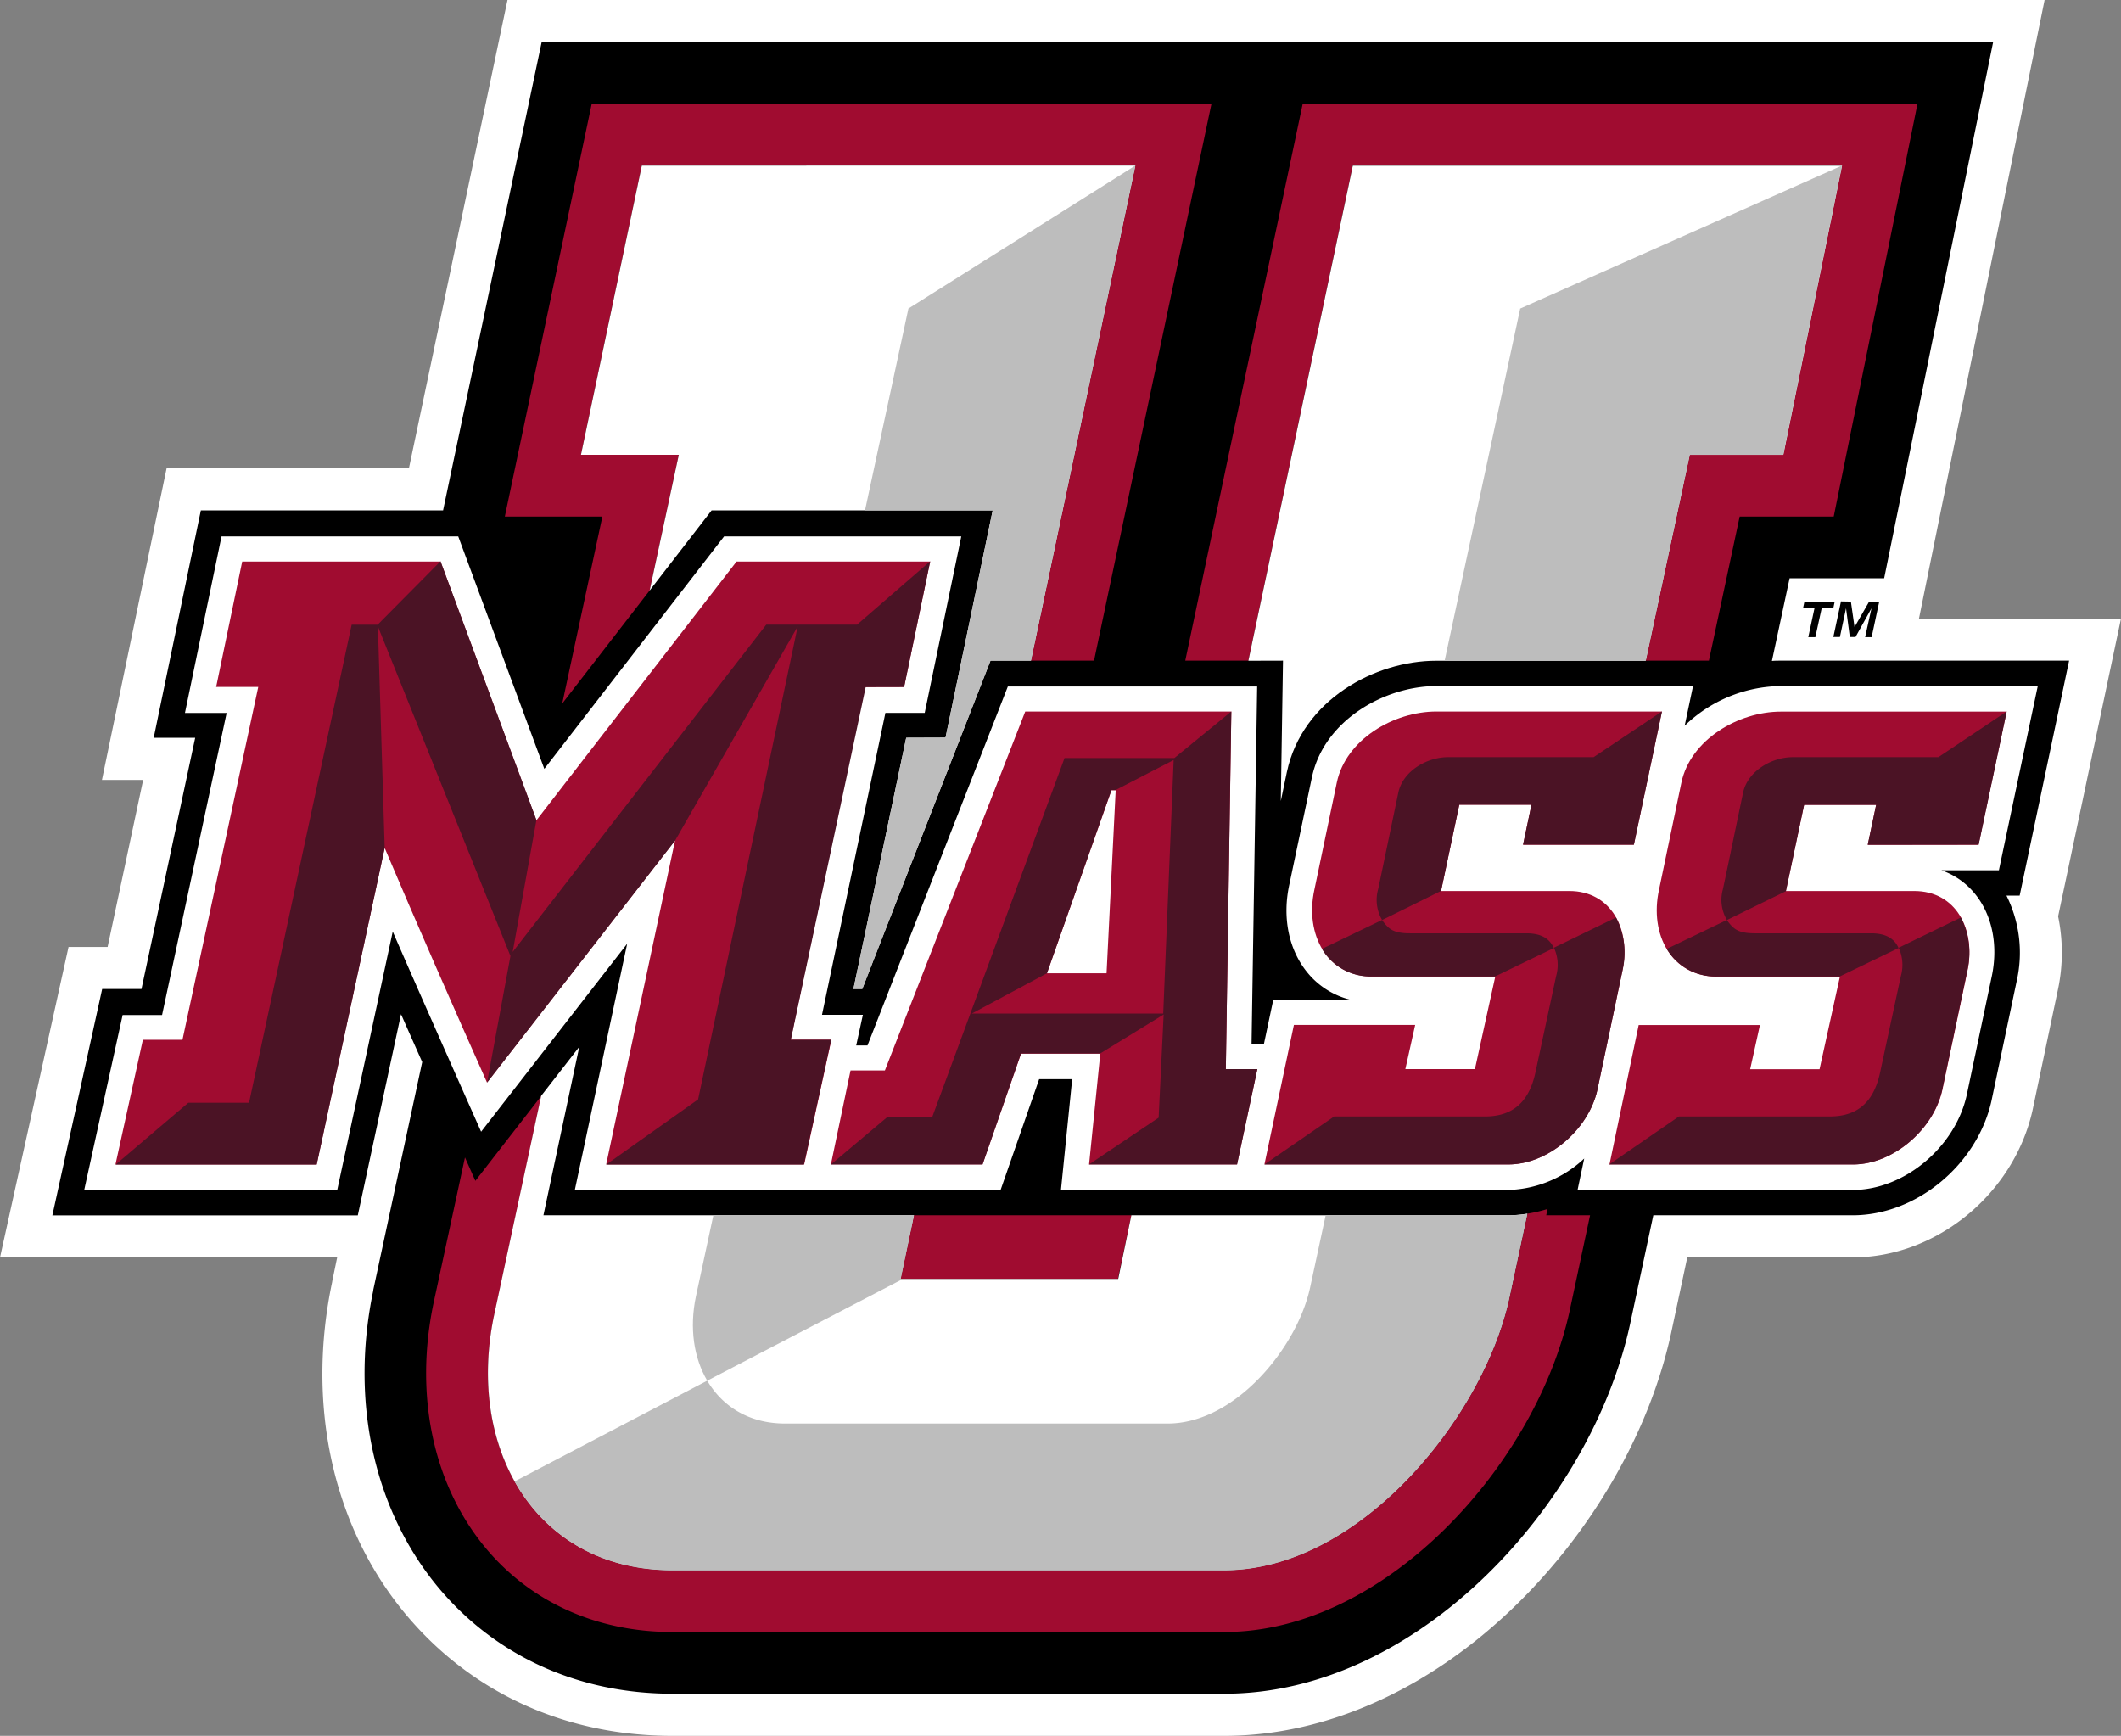
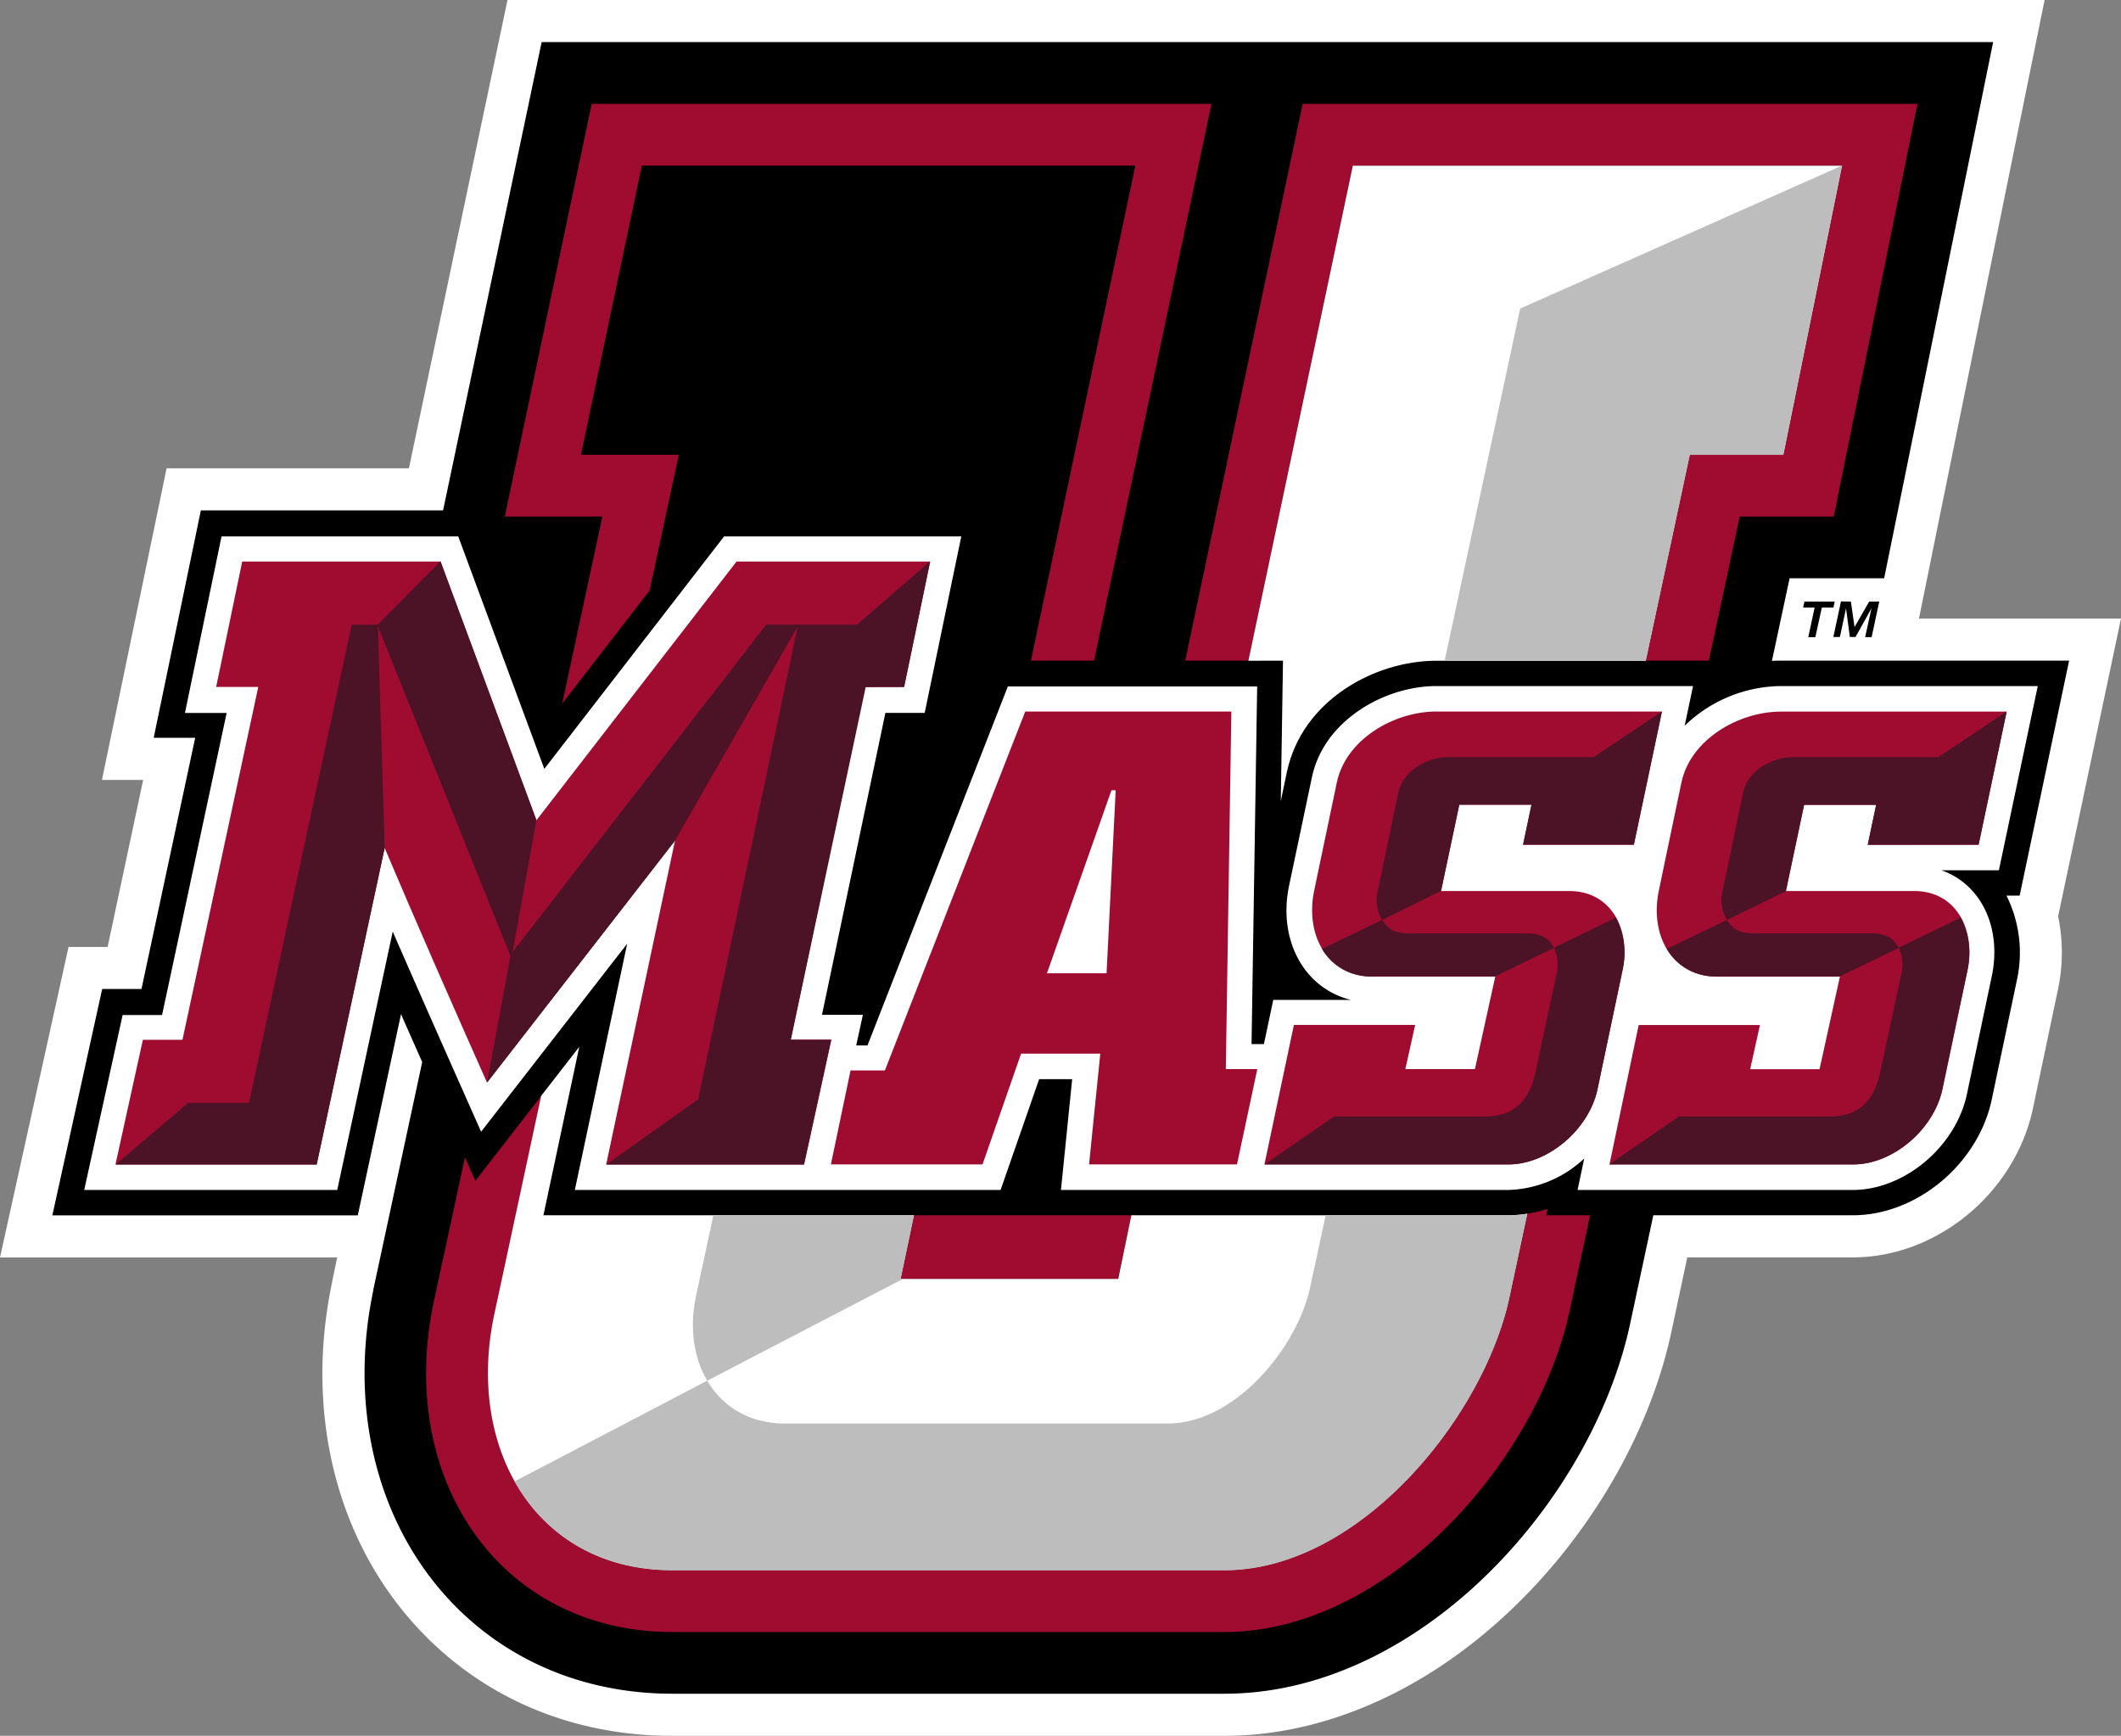
<svg xmlns="http://www.w3.org/2000/svg" viewBox="0 0 453.33 370.97">
  <rect x="0" y="0" width="453.33" height="370.97" fill="#808080" stroke="none" />
  <defs>
    <style>.cls-1{fill:#fff}.cls-2{fill:#a00c30}.cls-3{fill:#bdbdbd}.cls-4{fill:#4b1325}</style>
  </defs>
  <title>primary-logo</title>
  <g id="Layer_2" data-name="Layer 2">
    <g id="Layer_1-2" data-name="Layer 1">
      <g id="_Group_" data-name="&lt;Group&gt;">
        <path id="_Path_" data-name="&lt;Path&gt;" class="cls-1" d="M453.33 132.19h-43.18L437 0H108.47L87.4 100.08H35.61l-13.82 66.6h8.81l-7.6 35.7h-8.35L0 268.74h72.06L71 273.88v.07c-5.52 26.05 0 51.73 15.17 70.38 14 17.18 34.38 26.64 57.52 26.64h118c21.59 0 43.63-9.83 62.06-27.68 16.67-16.15 28.84-37.38 33.4-58.28l3.48-16.29H396c17.82 0 34.33-13.47 38.4-31.33l5.49-26.08a38 38 0 0 0 0-15.47z" />
        <path id="_Compound_Path_" data-name="&lt;Compound Path&gt;" d="m431.67 191.4 10.57-50.21h-61.65c-.61 0-1.24 0-1.87.06l3.78-17.67h20.21L426 9H115.77L94.7 109.08H42.93l-10.08 48.6h8.87l-11.48 53.68h-8.4l-10.65 48.38h65.28l9.24-43c1.53 3.48 3.05 6.89 4.53 10.23l-10.46 48.7v.13c-4.91 23.41 0 46.32 13.41 62.86 12.21 15 30.15 23.31 50.52 23.31h118c41.54 0 78.35-40.77 86.66-78.85l5-23.4H396c13.5 0 26.51-10.69 29.62-24.34l5.45-25.87a27.34 27.34 0 0 0-2.22-18.11z" />
        <g id="_Group_2" data-name="&lt;Group&gt;">
          <path id="_Path_2" data-name="&lt;Path&gt;" class="cls-2" d="m278.43 22.19-25.1 119h13.49l22.31-105.8h104.56l-12.55 61.8h-19.98l-9.41 44h13.5l6.58-30.8h20.1l17.9-88.2h-131.4z" />
          <path id="_Path_3" data-name="&lt;Path&gt;" class="cls-2" d="m126.47 22.19-18.57 88.2h20.85l-8.58 39.96 18.68-24.15 6.23-29.01h-20.91l13.01-61.8h105.49l-22.32 105.8h13.48l25.1-119H126.47z" />
          <g id="_Group_3" data-name="&lt;Group&gt;">
            <path id="_Path_4" data-name="&lt;Path&gt;" class="cls-2" d="m238.94 273.31 2.87-13.59h-46.47l-2.86 13.59h46.46z" />
            <path id="_Path_5" data-name="&lt;Path&gt;" class="cls-2" d="m330.48 259.72.29-1.35a29.2 29.2 0 0 1-4.3 1l-3.88 18.11c-5.57 25.55-32.06 58.08-60.87 58.08h-118c-28.81 0-44.14-25.56-38.1-54.37l10.09-47-14.11 18.17-2.22-5-6.72 31.14c-4.09 19.51-.17 38.4 10.74 51.84 9.65 11.89 24 18.44 40.28 18.44h118c34.66 0 66.7-36.09 73.78-68.52l4.39-20.54z" />
          </g>
        </g>
        <path id="_Path_6" data-name="&lt;Path&gt;" class="cls-1" d="m274.22 141.19-.47 30 1.3-6.2c3.29-15.46 18.9-23.78 31.91-23.78h44.79l9.41-44h20l12.55-61.8H289.14l-22.32 105.8z" />
        <path id="_Path_7" data-name="&lt;Path&gt;" class="cls-1" d="M322.4 259.72h-80.59L239 273.31h-46.52l2.86-13.59h-79.19l7.66-36-8.14 10.47-10.09 47c-6 28.81 9.29 54.37 38.1 54.37h118c28.81 0 55.3-32.53 60.87-58.08l3.88-18.11a25.29 25.29 0 0 1-4.03.35z" />
-         <path id="_Path_8" data-name="&lt;Path&gt;" class="cls-1" d="m138.85 126.2 13.24-17.12h60.08l-10.08 48.56-8.4.03-11.28 53.68h1.89l27.4-70.16h8.65l22.32-105.8H137.18l-13.01 61.8h20.91l-6.23 29.01z" />
        <g id="_Group_4" data-name="&lt;Group&gt;">
          <path id="_Path_9" data-name="&lt;Path&gt;" class="cls-3" d="m351.75 141.19 9.41-44h19.98l12.55-61.8-68.77 30.55-16.15 75.25h42.98z" />
          <path id="_Path_10" data-name="&lt;Path&gt;" class="cls-3" d="M322.4 259.72h-39.06L280 275.23c-2.79 12.78-16 29-30.44 29h-81.77c-7.65 0-13.37-3.63-16.63-9.16L110 316.59c6.43 11.47 18.08 19 33.7 19h118c28.81 0 55.3-32.53 60.88-58.08l3.87-18.11a25.08 25.08 0 0 1-4.05.32z" />
        </g>
        <g id="_Group_5" data-name="&lt;Group&gt;">
-           <path id="_Path_11" data-name="&lt;Path&gt;" class="cls-3" d="m212.17 109.08-10.08 48.56-8.4.03-11.28 53.68h1.89l27.4-70.16h8.64l22.32-105.8-48.5 30.55-9.28 43.14h27.29z" />
          <path id="_Path_12" data-name="&lt;Path&gt;" class="cls-3" d="M195.34 259.72h-42.87l-3.73 17.35c-1.42 6.76-.45 13.14 2.42 18L193 273.31h-.49z" />
        </g>
        <path id="_Compound_Path_2" data-name="&lt;Compound Path&gt;" class="cls-1" d="M435.54 146.62h-55a30 30 0 0 0-20.47 8.48l1.79-8.48H307c-11 0-24 7.27-26.59 19.46L275.58 189c-1.54 7-.17 13.84 3.73 18.69a17.13 17.13 0 0 0 9.45 6h-16.62l-2 9.44h-2.64l1.2-76.42h-53.29l-30 76.72H183l1.43-6.56h-8.74l13.55-64.52h8.4l7.82-37.71h-50.7l-38.42 49.68-18.4-49.68H47.35l-7.82 37.73h8.91l-13.8 64.55h-8.43L18 254.31h54.08l11.86-55.23c5.19 12 18.89 42.78 18.89 42.78l31.22-40.18-11.19 52.63h91l8.24-23.68h7.06l-2.4 23.68h95.64a24.71 24.71 0 0 0 16.2-6.72l-1.42 6.72H396c10.88 0 21.8-9 24.34-20.2l5.41-25.66c1.34-6.61 0-13-3.66-17.46a15.94 15.94 0 0 0-7.14-5h12.28z" />
        <g id="_Group_6" data-name="&lt;Group&gt;">
          <g id="_Group_7" data-name="&lt;Group&gt;">
            <path id="_Compound_Path_3" data-name="&lt;Compound Path&gt;" class="cls-2" d="M263.18 152.06h-44.05l-30 76.71h-7.34l-4.2 20.08H210l8.24-23.67h16.93l-2.4 23.67h31.62l4.34-20.37H262zM236.51 208h-12.74l13.79-39.11h.9z" />
          </g>
          <g id="_Group_8" data-name="&lt;Group&gt;">
            <path id="_Path_13" data-name="&lt;Path&gt;" class="cls-2" d="M335.43 190.42H308l3.9-18.44h15.43l-1.8 8.55h23.68l6-28.47H307c-9.14 0-19.33 6-21.27 15.13l-4.8 22.93c-2.1 9.59 2.7 18.58 12.44 18.58h26.22l-4.35 19.78h-14.87l2.1-9.44h-25.92l-6.3 29.81h52.15c8.39 0 17.08-7.34 19-15.88l5.39-25.62c1.83-8.84-2.52-16.93-11.36-16.93z" />
          </g>
          <g id="_Group_9" data-name="&lt;Group&gt;">
            <path id="_Path_14" data-name="&lt;Path&gt;" class="cls-2" d="m193.24 146.81 5.57-26.81h-41.38l-42.78 55.31L94.15 120H51.77l-5.57 26.81h9L39 222.21h-8.46l-5.86 26.65h43l14.53-67.65c7 16.51 14.52 33.62 21.88 50.14l40.19-51.73-14.72 69.24h42.32l5.82-26.67H169l15.84-75.36z" />
          </g>
        </g>
        <path id="_Path_15" data-name="&lt;Path&gt;" class="cls-4" d="m163.77 133.5-54.19 69.94 5.07-28.18-20.5-55.31-13.44 13.56h-5.55L53.23 235.67H40.25l-15.53 13.21h42.97l14.53-67.65-1.45-47.34 28.33 70.42-5 27.06 40.19-51.73 26.2-45.75-21.28 101.06-19.64 13.93h42.24l5.83-26.66h-8.62l16.01-75.39 8.21-.02 5.57-26.86-15.63 13.55h-19.41z" />
-         <path id="_Compound_Path_4" data-name="&lt;Compound Path&gt;" class="cls-4" d="M263.17 152.05 262 228.48h6.74l-4.34 20.38h-31.65l14.89-10 1.07-22.05-13.56 8.33h-16.94L210 248.86h-32.4l12-10.09h9.63l28.3-76.77H251zm-24.73 16.79h-.9L223.76 208l-16.06 8.61h40.92l2.23-54.18z" />
        <path id="_Path_16" data-name="&lt;Path&gt;" class="cls-4" d="m349.22 180.51 6-28.47-14.61 9.77h-31.1c-4.57 0-9.67 3-10.64 7.57l-1.77 8.48s-1.79 8.64-2.55 12.19a8.47 8.47 0 0 0 .85 6.56l-12.85 6.18a12 12 0 0 0 10.77 5.89h26.23l12.6-6.09a8.77 8.77 0 0 1 .45 6l-4.44 20.66c-1.17 5.35-4.05 9.35-10.74 9.35h-32.26l-14.91 10.26h52.15c8.39 0 17.08-7.34 19-15.88l5.39-25.63a16.38 16.38 0 0 0-1.4-11.26l-13.31 6.47c-1-2.2-3-3.1-5.84-3.1h-24.85c-3.64 0-4.62-.94-6-2.83L308 190.4l3.9-18.43h15.43l-1.8 8.54z" />
        <g id="_Group_10" data-name="&lt;Group&gt;">
          <path id="_Path_17" data-name="&lt;Path&gt;" class="cls-2" d="M409.13 190.42h-27.42L385.6 172H401l-1.8 8.55h23.67l6-28.47h-48.21c-9.14 0-19.33 6-21.28 15.13l-4.79 22.93c-2.1 9.59 2.69 18.58 12.43 18.58h26.23l-4.35 19.78h-14.83l2.09-9.44h-25.92L344 248.85h52.14c8.39 0 17.08-7.34 19-15.88l5.4-25.62c1.77-8.84-2.54-16.93-11.41-16.93z" />
        </g>
        <path id="_Path_18" data-name="&lt;Path&gt;" class="cls-4" d="m422.91 180.51 6-28.47-14.61 9.77h-31.09c-4.58 0-9.67 3-10.65 7.57l-1.77 8.48s-1.78 8.64-2.55 12.19a8.41 8.41 0 0 0 .86 6.56l-12.86 6.18a12.06 12.06 0 0 0 10.76 5.89h26.22l12.61-6.09a8.77 8.77 0 0 1 .45 6l-4.45 20.66c-1.17 5.35-4 9.35-10.74 9.35h-32.24l-14.91 10.26h52.15c8.39 0 17.08-7.34 19-15.88l5.4-25.63a16.43 16.43 0 0 0-1.4-11.26l-13.32 6.47c-1-2.2-3-3.1-5.84-3.1h-24.84c-3.64 0-4.63-.94-6-2.83l12.61-6.17 3.9-18.46H401l-1.8 8.54z" />
        <g id="_Group_11" data-name="&lt;Group&gt;">
          <path id="_Compound_Path_5" data-name="&lt;Compound Path&gt;" d="m385.4 129.84.27-1.27h6.47l-.27 1.27h-2.48l-1.39 6.33h-1.51l1.36-6.33zm10.2-1.27.78 5.44 3.12-5.44h2.16l-1.63 7.6h-1.39L400 130l-3.41 6.13h-1.22l-.81-6.13-1.31 6.13h-1.4l1.63-7.6z" />
        </g>
      </g>
    </g>
  </g>
</svg>